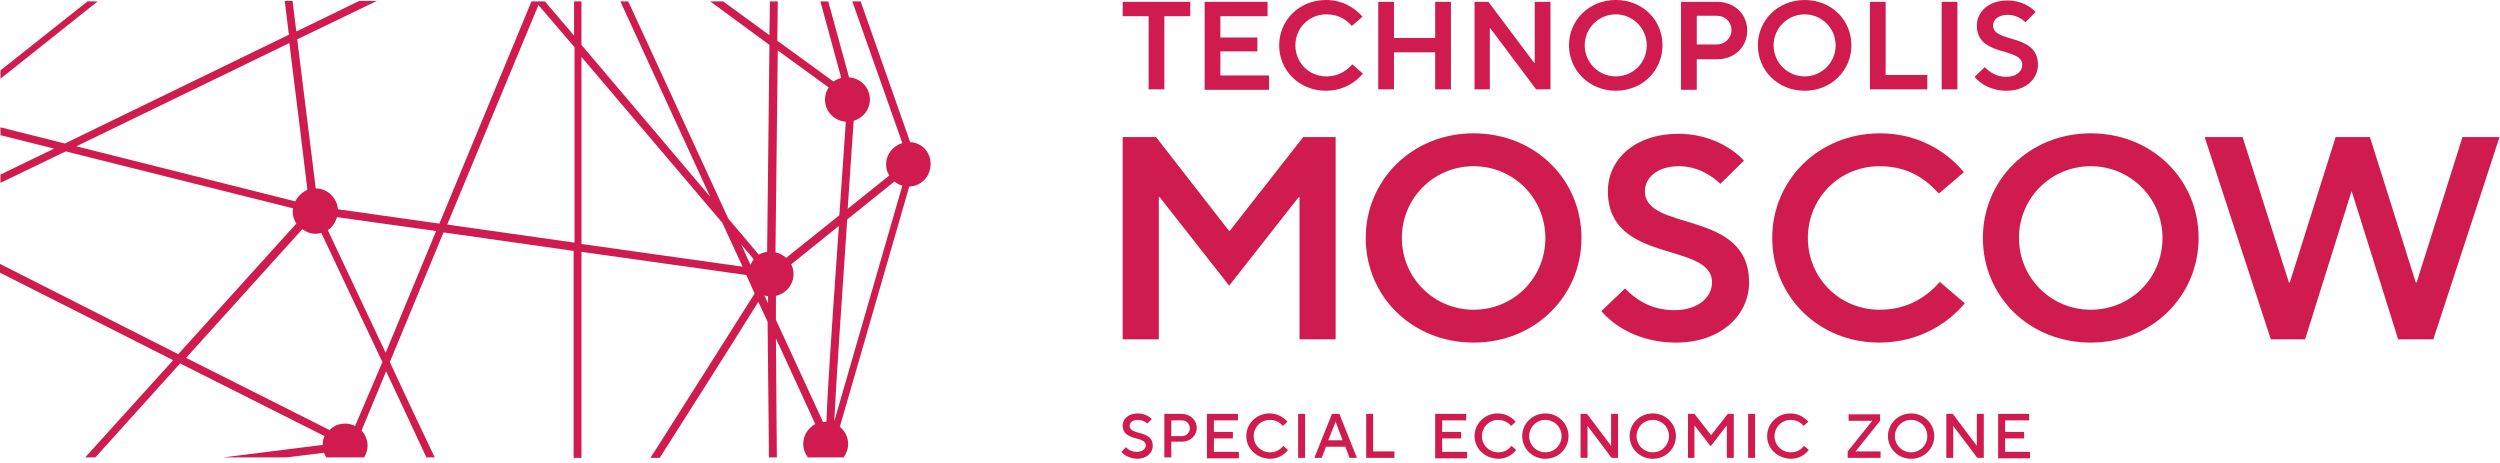
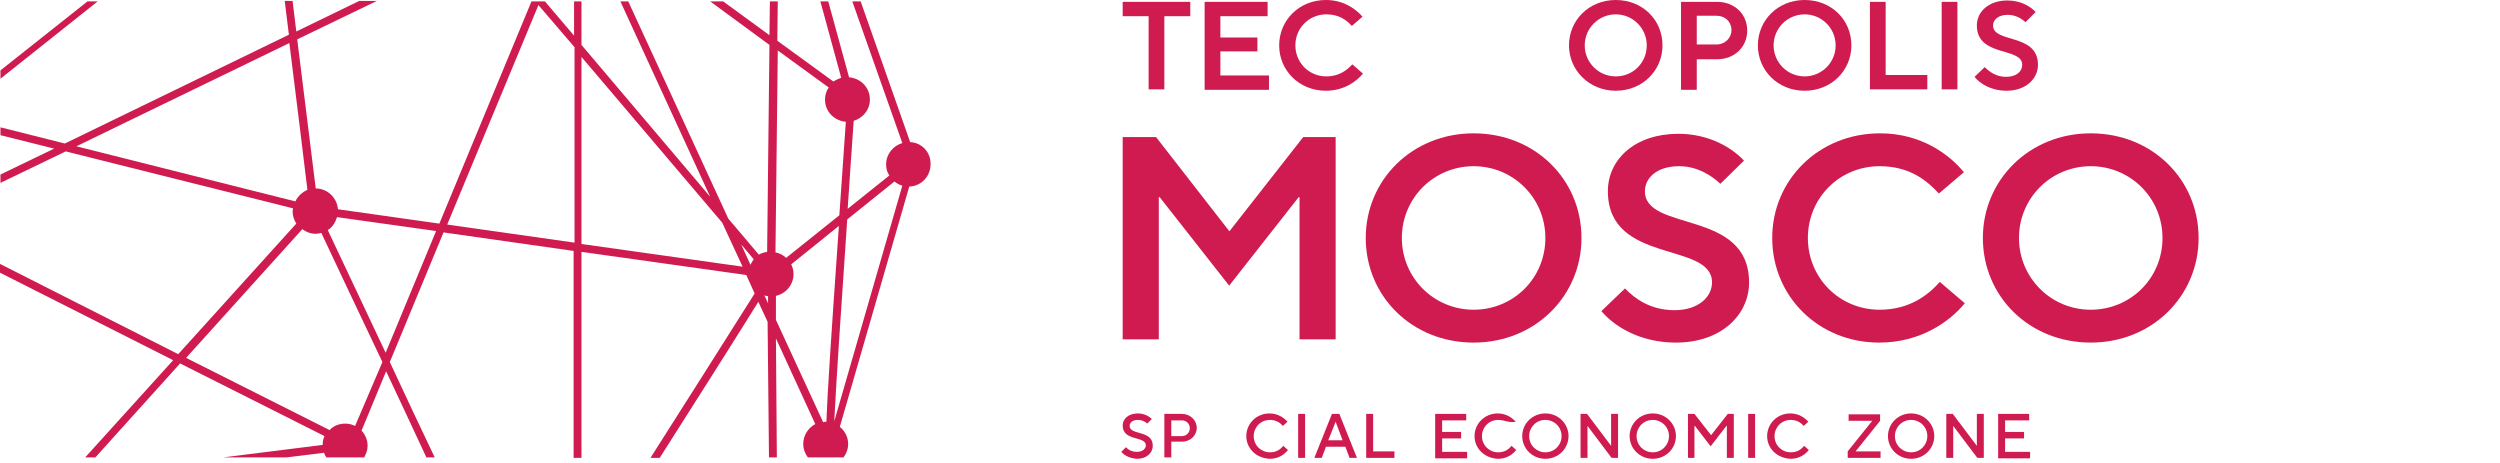
<svg xmlns="http://www.w3.org/2000/svg" width="540" height="100" viewBox="0 0 540 100" fill="none">
  <path d="M242.5 73.3V29.6H249.7L265.5 49.9H265.6L281.5 29.6H288.5V73.3H280.7V42.6H280.5L265.5 61.7L250.5 42.6H250.3V73.3H242.5Z" fill="#D01B50" />
  <path d="M295 51.4C295 38.9 305 28.8 318.3 28.8C331.6 28.8 341.6 38.8 341.6 51.4C341.6 63.9 331.6 74 318.3 74C305 74 295 64 295 51.4ZM333.8 51.4C333.8 42.8 326.9 35.9 318.3 35.9C309.7 35.9 302.8 42.8 302.8 51.4C302.8 60 309.7 66.9 318.3 66.9C326.9 66.9 333.8 60.1 333.8 51.4Z" fill="#D01B50" />
  <path d="M345.9 67.2L351 62.3C353.1 64.5 356.5 67 361.7 67C366.9 67 369.8 64.1 369.8 61C369.8 52.1 347.3 57.2 347.3 41.3C347.3 34.4 353.2 28.9 362.5 28.9C369.4 28.9 374.3 32.1 376.7 34.7L371.6 39.7C369.9 38.1 366.8 35.9 362.7 35.9C357.8 35.9 355.3 38.5 355.3 41.3C355.3 50.2 377.8 45.1 377.8 61C377.8 68 371.8 74 362 74C354 74 348.5 70.3 345.9 67.2Z" fill="#D01B50" />
  <path d="M382.8 51.4C382.8 38.9 392.8 28.8 406.1 28.8C415 28.8 421.1 33.4 424.2 37.2L418.8 41.8C416.3 39.1 412.6 35.9 406 35.9C397.3 35.9 390.5 42.8 390.5 51.4C390.5 60 397.3 66.9 406 66.9C412.5 66.9 416.5 63.7 419 60.9L424.4 65.5C421.2 69.4 414.9 74 405.9 74C392.8 74 382.8 64 382.8 51.4Z" fill="#D01B50" />
  <path d="M428.3 51.4C428.3 38.9 438.3 28.8 451.6 28.8C464.9 28.8 474.9 38.8 474.9 51.4C474.9 63.9 464.9 74 451.6 74C438.3 74 428.3 64 428.3 51.4ZM467.1 51.4C467.1 42.8 460.2 35.9 451.6 35.9C443 35.9 436.1 42.8 436.1 51.4C436.1 60 443 66.9 451.6 66.9C460.2 66.9 467.1 60.1 467.1 51.4Z" fill="#D01B50" />
-   <path d="M490.5 73.3L476.2 29.6H484.4L494.4 61H494.6L504.5 29.6H511.9L521.8 61H522L531.9 29.6H539.9L525.6 73.3H518L508 41.4H507.9L497.9 73.3H490.5Z" fill="#D01B50" />
  <path d="M248.1 19.3V3.5H242.5V0.4H257.1V3.5H251.5V19.3H248.1Z" fill="#D01B50" />
  <path d="M260.2 19.3V0.4H273.8V3.5H263.6V8.1H271.6V11.1H263.6V16.3H274.1V19.4H260.2V19.3Z" fill="#D01B50" />
  <path d="M276.3 9.8C276.3 4.4 280.6 0 286.4 0C290.3 0 292.9 2 294.3 3.6L292 5.6C290.9 4.4 289.3 3.1 286.5 3.1C282.7 3.1 279.8 6.1 279.8 9.8C279.8 13.5 282.7 16.5 286.5 16.5C289.3 16.5 291 15.1 292.1 13.9L294.4 15.9C293 17.6 290.3 19.6 286.4 19.6C280.6 19.6 276.3 15.2 276.3 9.8Z" fill="#D01B50" />
-   <path d="M297.7 19.3V0.4H301.1V8.2H310V0.4H313.4V19.3H310V11.3H301.1V19.3H297.7Z" fill="#D01B50" />
-   <path d="M318.5 19.3V0.4H321.5L331.4 13.6H331.5V0.4H334.9V19.3H331.8L321.9 6.1H321.8V19.3H318.5Z" fill="#D01B50" />
  <path d="M338.9 9.8C338.9 4.4 343.2 0 349 0C354.8 0 359.1 4.3 359.1 9.8C359.1 15.2 354.8 19.6 349 19.6C343.3 19.6 338.9 15.2 338.9 9.8ZM355.7 9.8C355.7 6.1 352.7 3.1 349 3.1C345.3 3.1 342.3 6.1 342.3 9.8C342.3 13.5 345.3 16.5 349 16.5C352.8 16.5 355.7 13.5 355.7 9.8Z" fill="#D01B50" />
  <path d="M363.1 19.3V0.4H370.9C374.7 0.4 377.4 3.1 377.4 6.6C377.4 10.1 374.7 12.8 370.9 12.8H366.5V19.4H363.1V19.3ZM366.5 9.6H370.8C372.6 9.6 374 8.2 374 6.5C374 4.7 372.6 3.4 370.8 3.4H366.5V9.6Z" fill="#D01B50" />
  <path d="M379.7 9.8C379.7 4.4 384 0 389.8 0C395.6 0 399.9 4.3 399.9 9.8C399.9 15.2 395.6 19.6 389.8 19.6C384 19.6 379.7 15.2 379.7 9.8ZM396.5 9.8C396.5 6.1 393.5 3.1 389.8 3.1C386.1 3.1 383.1 6.1 383.1 9.8C383.1 13.5 386.1 16.5 389.8 16.5C393.5 16.5 396.5 13.5 396.5 9.8Z" fill="#D01B50" />
  <path d="M403.9 19.3V0.4H407.3V16.2H416.3V19.3H403.9Z" fill="#D01B50" />
  <path d="M419.4 19.3V0.4H422.8V19.3H419.4Z" fill="#D01B50" />
  <path d="M426.5 16.6L428.7 14.5C429.6 15.4 431.1 16.6 433.3 16.6C435.6 16.6 436.8 15.4 436.8 14C436.8 10.1 427 12.4 427 5.5C427 2.5 429.6 0.1 433.6 0.1C436.6 0.1 438.7 1.5 439.7 2.6L437.5 4.8C436.8 4.1 435.4 3.2 433.7 3.2C431.6 3.2 430.5 4.3 430.5 5.5C430.5 9.4 440.2 7.1 440.2 14C440.2 17 437.6 19.6 433.4 19.6C430 19.6 427.6 18 426.5 16.6Z" fill="#D01B50" />
  <path d="M242.2 97.6L243.2 96.6C243.7 97.1 244.4 97.6 245.6 97.6C246.8 97.6 247.5 96.9 247.5 96.2C247.5 94.1 242.5 95.4 242.5 91.9C242.5 90.5 243.7 89.3 245.8 89.3C247.2 89.3 248.3 90 248.8 90.5L247.8 91.5C247.4 91.1 246.7 90.7 245.8 90.7C244.6 90.7 244 91.3 244 92C244 94.1 249 92.8 249 96.3C249 97.8 247.7 99.1 245.6 99.1C243.9 99 242.8 98.3 242.2 97.6Z" fill="#D01B50" />
  <path d="M251.5 98.9V89.4H255.3C257.1 89.4 258.5 90.8 258.5 92.4C258.5 94.1 257.1 95.4 255.3 95.4H253V98.8H251.5V98.9ZM253 94.2H255.3C256.2 94.2 257 93.5 257 92.5C257 91.6 256.3 90.8 255.3 90.8H253V94.2Z" fill="#D01B50" />
-   <path d="M260.7 98.9V89.4H267.4V90.8H262.2V93.3H266.3V94.7H262.2V97.6H267.6V99H260.7V98.9Z" fill="#D01B50" />
  <path d="M269.2 94.2C269.2 91.5 271.4 89.3 274.2 89.3C276.1 89.3 277.4 90.3 278.1 91.1L277.1 92C276.6 91.4 275.7 90.7 274.3 90.7C272.3 90.7 270.8 92.3 270.8 94.2C270.8 96.2 272.4 97.7 274.3 97.7C275.8 97.7 276.6 97 277.2 96.3L278.2 97.2C277.5 98.1 276.2 99.1 274.3 99.1C271.4 99 269.2 96.9 269.2 94.2Z" fill="#D01B50" />
  <path d="M280.4 98.9V89.4H281.9V98.9H280.4Z" fill="#D01B50" />
  <path d="M283.9 98.9L287.7 89.4H289.3L293.1 98.9H291.5L290.6 96.5H286.4L285.5 98.9H283.9ZM286.9 95.1H290L288.5 91.1L286.9 95.1Z" fill="#D01B50" />
  <path d="M295.1 98.9V89.4H296.6V97.5H301.2V98.9H295.1Z" fill="#D01B50" />
  <path d="M310 98.9V89.4H316.7V90.8H311.5V93.3H315.6V94.7H311.5V97.6H316.9V99H310V98.9Z" fill="#D01B50" />
-   <path d="M318.5 94.2C318.5 91.5 320.7 89.3 323.5 89.3C325.4 89.3 326.7 90.3 327.4 91.1L326.4 92C325.9 91.4 325 90.7 323.6 90.7C321.6 90.7 320.1 92.3 320.1 94.2C320.1 96.2 321.7 97.7 323.6 97.7C325.1 97.7 325.9 97 326.5 96.3L327.5 97.2C326.8 98.1 325.5 99.1 323.6 99.1C320.7 99 318.5 96.9 318.5 94.2Z" fill="#D01B50" />
+   <path d="M318.5 94.2C318.5 91.5 320.7 89.3 323.5 89.3C325.4 89.3 326.7 90.3 327.4 91.1C325.9 91.4 325 90.7 323.6 90.7C321.6 90.7 320.1 92.3 320.1 94.2C320.1 96.2 321.7 97.7 323.6 97.7C325.1 97.7 325.9 97 326.5 96.3L327.5 97.2C326.8 98.1 325.5 99.1 323.6 99.1C320.7 99 318.5 96.9 318.5 94.2Z" fill="#D01B50" />
  <path d="M328.8 94.2C328.8 91.5 331 89.3 333.8 89.3C336.6 89.3 338.8 91.5 338.8 94.2C338.8 96.9 336.6 99.1 333.8 99.1C331 99.1 328.8 96.9 328.8 94.2ZM337.3 94.2C337.3 92.2 335.7 90.7 333.8 90.7C331.8 90.7 330.3 92.3 330.3 94.2C330.3 96.2 331.9 97.7 333.8 97.7C335.8 97.7 337.3 96.1 337.3 94.2Z" fill="#D01B50" />
  <path d="M341.4 98.9V89.4H342.8L348 96.3V89.4H349.5V98.9H348.1L342.9 92V98.9H341.4Z" fill="#D01B50" />
  <path d="M352 94.2C352 91.5 354.2 89.3 357 89.3C359.8 89.3 362 91.5 362 94.2C362 96.9 359.8 99.1 357 99.1C354.2 99.1 352 96.9 352 94.2ZM360.5 94.2C360.5 92.2 358.9 90.7 357 90.7C355 90.7 353.5 92.3 353.5 94.2C353.5 96.2 355.1 97.7 357 97.7C359 97.7 360.5 96.1 360.5 94.2Z" fill="#D01B50" />
  <path d="M364.6 98.9V89.4H366L369.6 94L373.2 89.4H374.5V98.9H373V92H372.9L369.5 96.4L366.1 92H366V98.9H364.6Z" fill="#D01B50" />
  <path d="M377.6 98.9V89.4H379.1V98.9H377.6Z" fill="#D01B50" />
  <path d="M381.7 94.2C381.7 91.5 383.9 89.3 386.7 89.3C388.6 89.3 389.9 90.3 390.6 91.1L389.6 92C389.1 91.4 388.2 90.7 386.8 90.7C384.8 90.7 383.3 92.3 383.3 94.2C383.3 96.2 384.9 97.7 386.8 97.7C388.3 97.7 389.1 97 389.7 96.3L390.7 97.2C390 98.1 388.7 99.1 386.8 99.1C383.9 99 381.7 96.9 381.7 94.2Z" fill="#D01B50" />
  <path d="M399.1 98.9V97.5L404.4 90.9H399.3V89.5H406.1V90.9L400.8 97.5H406.2V98.9H399.1Z" fill="#D01B50" />
  <path d="M407.8 94.2C407.8 91.5 410 89.3 412.8 89.3C415.6 89.3 417.8 91.5 417.8 94.2C417.8 96.9 415.6 99.1 412.8 99.1C410 99.1 407.8 96.9 407.8 94.2ZM416.3 94.2C416.3 92.2 414.7 90.7 412.8 90.7C410.8 90.7 409.3 92.3 409.3 94.2C409.3 96.2 410.9 97.7 412.8 97.7C414.8 97.7 416.3 96.1 416.3 94.2Z" fill="#D01B50" />
  <path d="M420.4 98.9V89.4H421.8L427 96.3V89.4H428.5V98.9H427.1L421.9 92V98.9H420.4Z" fill="#D01B50" />
  <path d="M431.6 98.9V89.4H438.3V90.8H433.1V93.3H437.2V94.7H433.1V97.6H438.5V99H431.6V98.9Z" fill="#D01B50" />
  <path d="M0.1 15.2V17L21.1 0.3H18.9L0.1 15.2Z" fill="#D01B50" />
  <path d="M196.6 30.7L185.9 0.3H184.1L194.9 30.9C192.9 31.5 191.4 33.3 191.4 35.5C191.4 36.4 191.6 37.2 192.1 37.9L183.1 45.1C183.5 38.6 184 32.1 184.4 26.1C186.4 25.5 187.9 23.7 187.9 21.5C187.9 18.9 185.9 16.9 183.4 16.7L178.9 0.3H177.2L181.7 16.8C181.1 17 180.5 17.3 180 17.6L167.9 8.8L168 0.3H166.3L166.2 7.6L156.2 0.3H153.4L166.2 9.7L165.7 54.4C165.1 54.5 164.4 54.7 163.9 55L157.3 47.2L135.7 0.3H134L153.4 42.5L125.6 9.7V0.3H124V7.7L117.7 0.3H114.8L94.9 48.3L73 45.2C72.8 42.7 70.7 40.7 68.2 40.7C67.1 32 65.7 20.7 64.2 8.5L81.4 0.2H77.6L64 6.8C63.7 4.6 63.5 2.4 63.2 0.2H61.5C61.8 2.7 62.1 5.1 62.4 7.5L14 31L0.1 27.5V29.2L11.7 32.1L0.1 37.7V39.5L14.2 32.7L63.3 45C63.3 45.2 63.2 45.4 63.2 45.6C63.2 46.6 63.5 47.5 64 48.3L38.5 76.5L0 57V58.9L37.4 77.8L18.4 98.8H20.6L38.9 78.5L70.1 94.2C69.8 94.8 69.7 95.4 69.7 96.1L48.2 98.8H61.9L70 97.8C70.1 98.2 70.3 98.5 70.5 98.8H78.8L78.7 98.7C79.1 98 79.4 97.2 79.4 96.3C79.4 95 78.9 93.9 78.1 93L83.4 80.2C86.2 86.2 89.2 92.5 92.1 98.8H93.9C90.7 92.1 87.4 85.1 84.2 78.2L95.8 50.2L123.9 54.2V98.9H125.6V54.4L161.2 59.4L162.1 61.4L163 63.4C156 74.5 148 87.1 140.5 98.9H142.5C148.3 89.7 155.4 78.7 163.8 65.2L165.8 69.5L166.1 98.8H167.8L167.6 73.1L176.1 91.6C174.6 92.4 173.5 94 173.5 95.9C173.5 97 173.9 98 174.5 98.8H182.2C182.8 98 183.2 97 183.2 95.9C183.2 94.4 182.5 93.1 181.4 92.2L196.4 40.3C199 40.2 201 38.1 201 35.5C201.1 32.9 199.1 30.8 196.6 30.7ZM63.8 43.5L16.5 31.6L62.5 9.3C64.2 23.1 65.7 34.9 66.4 41C65.3 41.5 64.3 42.4 63.8 43.5ZM76.7 92C76.1 91.7 75.3 91.5 74.6 91.5C73.2 91.5 72 92 71.2 92.9L40.2 77.3L65.3 49.5C66.1 50.1 67.1 50.5 68.2 50.5C68.6 50.5 69 50.4 69.4 50.3C72.2 56.3 77.1 66.6 82.6 78.2L76.7 92ZM83.3 76.2C78.9 66.8 74.5 57.6 70.8 49.7C71.8 49.1 72.4 48.1 72.8 46.9L94.2 49.9L83.3 76.2ZM124 52.4L96.6 48.5L116.3 1.1L124.1 10.2V52.4H124ZM125.6 52.7V12.3L156 48.1L160.4 57.6L125.6 52.7ZM162.1 57.2L160.1 52.8L162.8 56C162.5 56.4 162.3 56.8 162.1 57.2ZM165.1 63.8C165.3 63.9 165.6 63.9 165.9 64V65.5L165.1 63.8ZM168 10.9L179 18.9C178.5 19.6 178.2 20.5 178.2 21.5C178.2 24.1 180.2 26.1 182.7 26.3C182.2 33.8 181.7 40.5 181.3 46.5L169.8 55.7C169.2 55.1 168.4 54.7 167.5 54.5L168 10.9ZM178.5 91.1C178.3 91.1 178 91.1 177.8 91.2L167.6 69.1V63.9C169.8 63.4 171.4 61.5 171.4 59.2C171.4 58.4 171.2 57.7 170.9 57.1L181.2 48.8C179.5 73.1 178.7 85.2 178.5 91.1ZM180.2 91C180.6 82.6 181.8 65.1 183 47.4L193.2 39.2C193.7 39.6 194.2 39.9 194.9 40.1L180.2 91Z" fill="#D01B50" />
</svg>